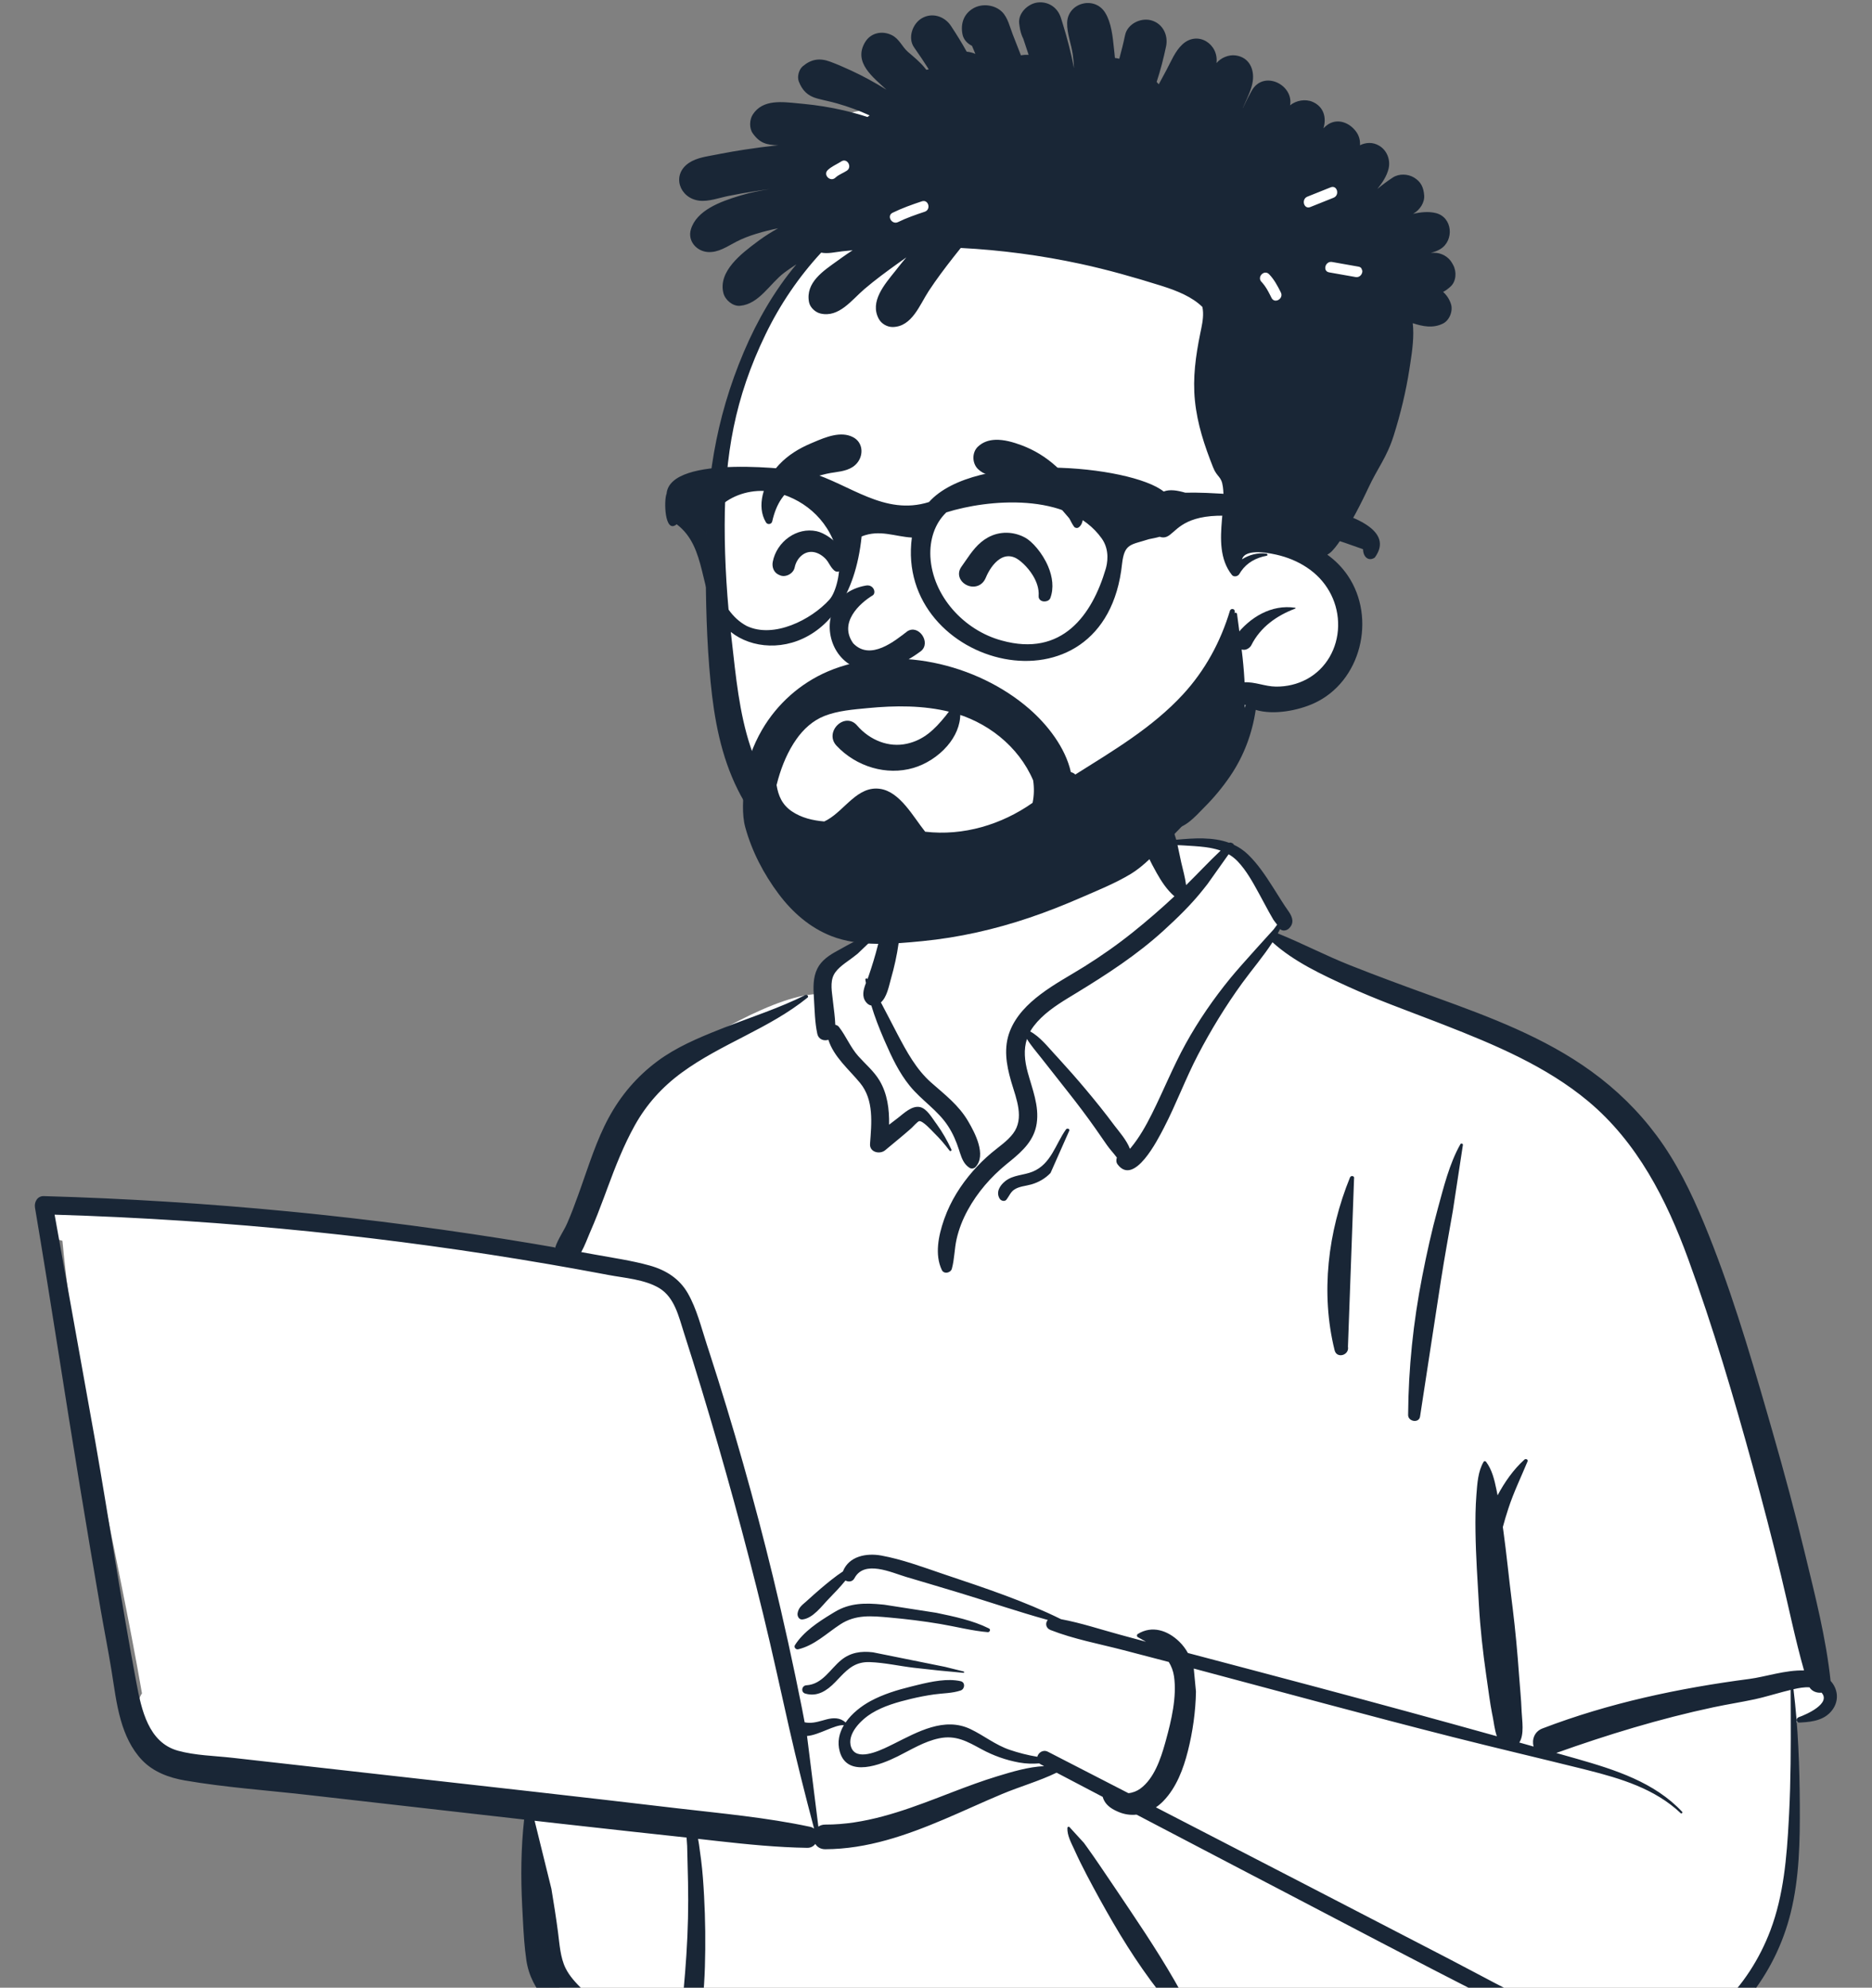
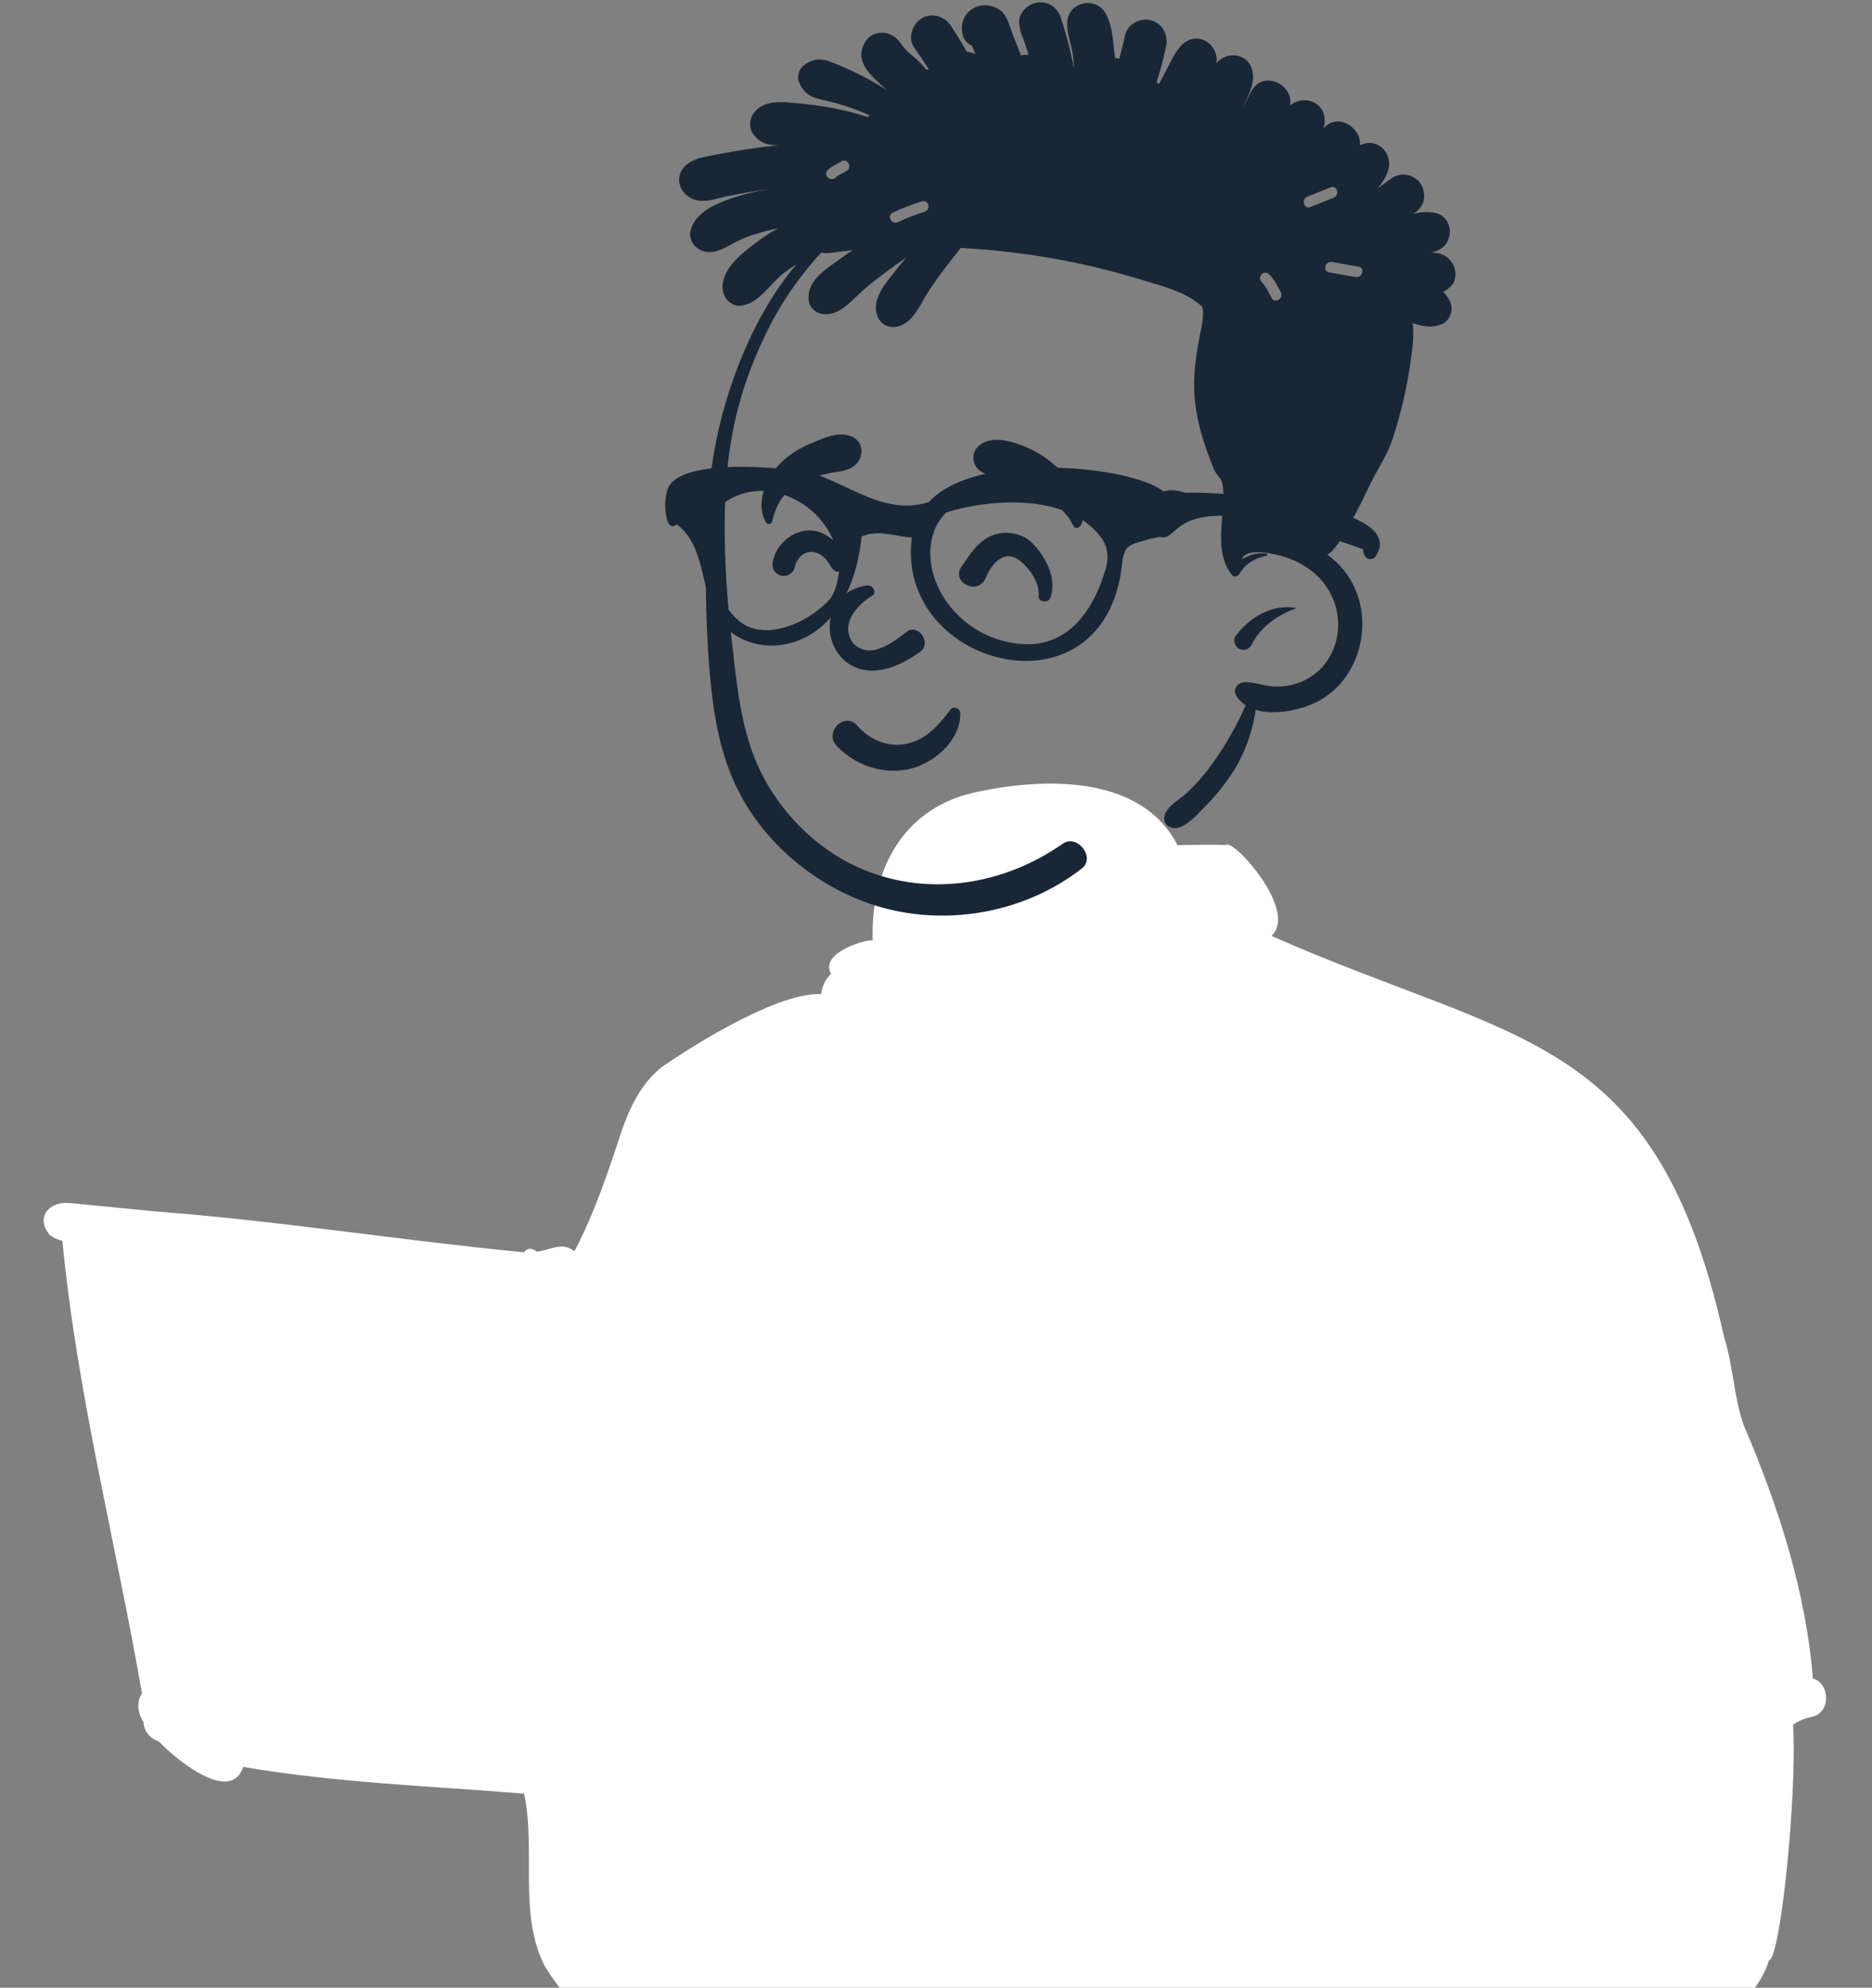
<svg xmlns="http://www.w3.org/2000/svg" width="358" height="380" viewBox="0 0 358 380" fill="none">
  <rect x="0" y="0" width="358" height="380" fill="#808080" stroke="none" />
  <path fill-rule="evenodd" clip-rule="evenodd" d="M15.092 230.156C20.006 230.639 24.919 231.121 29.832 231.603C53.363 233.401 76.885 237.157 100.236 239.411C100.818 238.464 101.956 238.62 102.647 239.278C104.977 239.074 107.588 237.292 109.699 239.145C109.767 239.136 109.836 239.124 109.905 239.118C113.663 231.903 116.261 224.208 118.782 216.503C120.391 211.766 122.556 207.18 126.557 204C133.385 199.259 149.03 189.646 157.048 190.05C157.181 188.614 157.85 187.134 158.948 186.178C156.527 182.049 166.21 179.355 166.893 179.833C166.455 166.037 172.943 154.056 187.25 151.309C200.068 148.637 218.298 148.189 225.191 161.586C225.949 161.501 233.695 161.46 234.444 161.544C235.609 160.068 248.406 174.055 243.161 178.924C290.05 199.67 316.711 197.195 329.689 255.517C331.444 260.996 331.572 266.992 333.424 272.348C340.016 287.742 345.362 304.134 346.693 320.885C349.906 321.708 350.276 327.375 346.553 328.195C345.132 328.509 343.943 328.937 342.906 329.749C343.716 343.475 340.397 374.832 338.306 374.735C334.041 388.31 315.02 392.141 301.553 387.37C303.875 391.739 301.553 394.485 301.553 396.819C253.097 398.653 200.115 397.597 151.673 400.112C145.476 400.023 138.958 401.634 132.846 400.707C129.119 399.813 129.113 393.951 132.894 393.227L116.373 389.638C116.743 389.498 109.564 384.722 104.138 375.798C99.087 365.814 102.525 353.762 100.236 342.903C82.363 341.441 64.194 340.816 46.517 337.788C44.106 345.001 33.673 336.375 30.356 332.905C30.36 332.899 30.364 332.894 30.369 332.888C28.764 332.449 27.476 330.945 27.433 329.163C26.308 327.555 26.071 325.288 27.151 323.733C22.203 295.18 14.661 266.026 11.935 237.205C10.971 236.991 10.064 236.569 9.294 235.917L9.357 235.855C8.053 234.401 7.799 231.892 9.973 230.657C11.726 229.66 13.19 229.969 15.092 230.156Z" fill="white" />
-   <path fill-rule="evenodd" clip-rule="evenodd" d="M224.298 158.474C222.838 154.805 217.903 156.231 218.453 160.086C218.782 162.396 220.047 164.835 221.183 166.859C222.108 168.506 223.163 170.114 224.593 171.349C222.047 173.725 219.404 176.014 216.694 178.188C213.737 180.559 210.627 182.745 207.413 184.754C204.595 186.516 201.649 188.077 198.993 190.088C196.522 191.957 194.272 194.205 193.127 197.139C191.907 200.264 192.437 203.492 193.336 206.615L193.439 206.968C194.356 210.062 195.945 213.791 193.742 216.706C192.621 218.19 190.991 219.241 189.583 220.427C188.332 221.482 187.158 222.628 186.081 223.86C183.732 226.545 181.822 229.566 180.617 232.933L180.509 233.239C179.476 236.219 178.721 239.87 180.117 242.796C180.517 243.634 181.809 243.362 182.033 242.545C182.541 240.695 182.514 238.757 182.939 236.881C183.382 234.93 184.118 233.077 185.08 231.325C186.941 227.935 189.461 225.039 192.438 222.591L193.329 221.866C195.652 219.96 197.786 217.937 198.257 214.782C198.762 211.406 197.409 208.19 196.54 204.995C195.934 202.769 195.736 200.634 196.391 198.622C197.191 199.928 198.282 201.168 199.146 202.273C200.865 204.476 202.601 206.666 204.332 208.859C206.106 211.109 207.838 213.394 209.486 215.738C210.223 216.786 210.953 217.841 211.68 218.897C212.227 219.69 212.989 220.483 213.585 221.293C213.44 221.726 213.451 222.225 213.714 222.579C216.874 226.85 221.37 217.939 222.543 215.687C224.931 211.102 226.708 206.231 229.104 201.647C231.586 196.895 234.413 192.27 237.564 187.931C239.47 185.307 241.606 182.843 243.35 180.135C247.457 183.86 252.862 186.357 257.826 188.622C263.281 191.11 268.948 193.142 274.54 195.3L276.192 195.942C285.828 199.703 295.699 203.835 303.709 210.516C313.12 218.367 318.688 229.31 322.833 240.641C327.605 253.686 331.553 267.083 335.233 280.472C337.116 287.322 338.903 294.203 340.583 301.106C342.063 307.188 343.29 313.33 345.003 319.35C341.528 319.227 337.565 320.572 334.598 320.961C321.075 322.731 307.735 325.553 294.969 330.439C293.392 331.043 292.936 332.618 293.279 333.895C292.37 333.638 291.461 333.378 290.552 333.122C291.548 331.596 291.072 328.866 290.994 327.173L290.989 327.057C290.909 324.802 290.664 322.544 290.505 320.293C290.203 316.002 289.81 311.742 289.287 307.475L289.154 306.409C288.561 301.767 288.123 297.098 287.477 292.464L287.4 291.933C287.71 290.748 288.071 289.577 288.45 288.411C289.46 285.305 290.885 282.381 292.133 279.373C292.281 279.019 291.776 278.815 291.54 279.028C289.426 280.931 287.746 283.344 286.396 285.869C286.373 285.75 286.352 285.631 286.328 285.512L286.174 284.753C285.794 282.905 285.332 280.96 284.198 279.46C284.078 279.301 283.839 279.267 283.725 279.46C282.639 281.297 282.518 283.623 282.351 285.713C282.162 288.077 282.138 290.471 282.172 292.842C282.237 297.476 282.563 302.122 282.823 306.748C283.079 311.293 283.58 315.781 284.226 320.282L284.348 321.126C284.664 323.268 284.923 325.437 285.339 327.565L285.457 328.144C285.679 329.199 285.816 330.687 286.259 331.923C274.857 328.742 263.438 325.634 251.996 322.58C243.727 320.373 235.449 318.198 227.174 316.01C226.738 315.223 226.194 314.488 225.515 313.831C223.28 311.666 220.317 310.7 217.6 312.367C217.379 312.502 217.361 312.849 217.6 312.98C218.121 313.264 218.642 313.556 219.155 313.86L214.186 312.514C210.473 311.508 206.714 310.25 202.913 309.548C195.912 306.093 188.382 303.591 181.007 301.119L180.138 300.825C176.362 299.538 172.456 298.096 168.555 297.382C165.698 296.86 162.346 297.49 161.197 300.417C159.743 301.375 158.375 302.502 157.055 303.61C156.1 304.41 155.185 305.261 154.255 306.09L154.083 306.241C153.323 306.901 152.72 307.343 152.533 308.393C152.437 308.936 152.782 309.67 153.451 309.598C155.499 309.379 157.164 307.005 158.553 305.587C159.625 304.491 160.707 303.358 161.686 302.154C162.257 302.465 163.039 302.409 163.403 301.721C165.287 298.152 170.449 300.625 173.304 301.471L177.396 302.683C179.441 303.289 181.486 303.898 183.527 304.519C189.137 306.222 194.719 308.129 200.38 309.694C199.873 310.251 199.943 311.241 200.905 311.618C205.336 313.357 210.198 314.257 214.801 315.45C217.708 316.204 220.612 316.962 223.516 317.725C224.014 318.532 224.372 319.445 224.523 320.507C225.077 324.413 224.008 328.92 222.967 332.698L222.81 333.262C221.955 336.3 220.696 340.023 218.075 341.941C217.436 342.409 216.621 342.734 215.8 342.808C210.671 340.167 205.542 337.527 200.41 334.892C199.459 334.403 198.581 335.064 198.368 335.85C196.558 335.553 194.753 335.085 193.108 334.527C190.345 333.589 188.188 331.799 185.598 330.561C180.586 328.166 175.468 331.108 170.98 333.344L169.946 333.852C167.934 334.829 163.747 336.705 162.782 334.034C161.848 331.45 164.8 328.689 166.707 327.526C168.98 326.139 171.627 325.397 174.196 324.779C175.663 324.426 177.147 324.138 178.641 323.928C180.335 323.689 182.085 323.725 183.717 323.176C184.527 322.903 184.652 321.615 183.717 321.402C181.206 320.831 178.208 321.454 175.588 322.091L174.218 322.429C171.578 323.077 168.913 323.89 166.508 325.183C164.759 326.123 162.913 327.551 161.708 329.3C160.661 328.327 159.358 328.36 158 328.721L157.263 328.925C156.047 329.263 155.061 329.495 153.877 329.261C153.719 328.4 153.558 327.538 153.386 326.676C151.699 318.205 149.849 309.767 147.808 301.373C144.287 286.896 140.212 272.577 135.618 258.405L135.157 256.989C134.098 253.747 133.245 250.215 131.537 247.237C129.922 244.422 127.334 242.8 124.259 241.941C120.769 240.966 117.102 240.456 113.542 239.798C112.748 239.651 111.952 239.512 111.157 239.367C111.829 238.154 112.33 236.778 112.782 235.721L112.861 235.538C113.831 233.325 114.703 231.073 115.544 228.809L116.174 227.107C117.693 223.007 119.262 218.976 121.398 215.142C123.647 211.107 126.631 207.808 130.35 205.078C137.933 199.511 147.073 196.672 154.428 190.722C154.729 190.479 154.343 190.062 154.037 190.216C149.071 192.712 143.71 194.409 138.544 196.441L137.525 196.843C133.443 198.462 129.296 200.224 125.763 202.845C121.823 205.767 118.72 209.397 116.388 213.713C114.089 217.967 112.619 222.729 110.997 227.273L110.564 228.484C109.909 230.3 109.234 232.11 108.46 233.877C107.845 235.279 106.698 236.881 106.177 238.483C104.751 238.236 103.325 237.987 101.897 237.749C70.976 232.585 39.709 229.551 8.372 228.664C7.146 228.629 6.512 229.799 6.692 230.869C9.7 248.655 12.372 266.502 15.304 284.301C16.584 292.069 17.89 299.832 19.226 307.591C19.903 311.522 20.685 315.437 21.326 319.374C21.844 322.553 22.22 325.757 23.108 328.863C23.905 331.647 25.128 334.332 27.136 336.457C29.301 338.747 32.323 339.855 35.364 340.379C43.086 341.708 51.006 342.251 58.79 343.136L100.234 347.852C99.628 353.358 99.583 358.778 99.861 364.348L100.019 367.389C100.149 369.835 100.304 372.284 100.655 374.705C101.095 377.741 102.484 380.312 104.529 382.58C106.408 384.663 108.69 386.44 110.91 388.143C113.213 389.911 115.594 391.618 118.303 392.711L118.655 392.851C121.031 393.779 125.489 395.216 128.738 394.691C128.313 396.819 127.492 399.107 128.22 401.212C128.558 402.19 129.836 402.678 130.619 401.846C132.171 400.197 132.292 398.019 132.659 395.868C133.042 393.63 133.371 391.384 133.664 389.132C134.23 384.778 134.671 380.384 134.806 375.994C134.944 371.485 134.891 366.969 134.648 362.465C134.523 360.152 134.368 357.841 134.075 355.542C133.949 354.562 133.821 353.581 133.675 352.604C133.622 352.247 133.563 351.892 133.499 351.538L137.219 351.958C142.922 352.595 148.629 353.17 154.373 353.259C155.053 353.27 155.577 352.96 155.919 352.509C156.283 353.102 156.917 353.527 157.826 353.524C165.848 353.494 173.318 350.87 180.614 347.778C184.291 346.219 187.912 344.532 191.595 342.986C195.033 341.543 198.708 340.514 202.062 338.889L210.878 343.514C210.943 343.741 211.025 343.956 211.114 344.136C211.688 345.308 212.819 345.944 213.975 346.422C215.084 346.883 216.233 347.026 217.352 346.91C224.038 350.414 230.725 353.915 237.417 357.407L244.11 360.897C257.445 367.841 270.728 374.9 284.147 381.681L285.135 382.179C289.77 384.503 294.747 386.86 299.891 388.618C299.983 389.92 299.925 391.187 299.816 392.565L299.789 392.865C299.636 394.494 299.307 396.535 300.614 397.695C301.293 398.298 302.507 398.3 302.969 397.391C303.808 395.742 303.055 393.143 302.789 391.351C302.695 390.714 302.58 390.059 302.41 389.424C308.307 391.18 314.382 392.031 320.383 391.045C326.226 390.086 330.751 386.405 334.399 381.902C338.249 377.15 340.984 371.613 342.452 365.676C344.123 358.921 344.232 351.946 344.193 345.027C344.151 337.659 343.879 330.254 342.983 322.936C343.964 322.705 345.053 322.505 346.045 322.574C346.536 323.361 347.489 323.692 348.351 323.59C350.223 325.655 345.473 327.767 343.955 328.295C343.428 328.479 343.484 329.335 344.092 329.31L344.475 329.291C346.821 329.167 349.244 328.766 350.624 326.586C351.729 324.838 351.397 322.768 350.079 321.343C349.209 313.113 347.129 305.1 345.193 297.072C343.293 289.193 341.18 281.364 338.94 273.575L337.936 270.089C334.41 257.876 330.724 245.564 325.86 233.836C323.431 227.98 320.633 222.231 316.84 217.125C313.304 212.365 309.13 208.292 304.332 204.814C295.388 198.328 284.893 194.409 274.58 190.675L274.119 190.508C268.775 188.575 263.444 186.619 258.161 184.524C253.489 182.671 249.013 180.322 244.362 178.442C244.513 178.168 244.659 177.89 244.8 177.61L244.886 177.682C244.9 177.694 244.915 177.705 244.931 177.716C245.399 178.04 246.087 177.881 246.473 177.517C247.561 176.49 247.192 175.35 246.466 174.285L246.371 174.149C245.483 172.905 244.691 171.589 243.871 170.299L243.357 169.492C241.981 167.337 240.534 165.168 238.699 163.387C237.849 162.562 236.919 161.944 235.933 161.484C236.018 161.306 235.278 160.941 235.069 161.125C231.946 159.981 228.352 160.221 224.947 160.536M102.239 348.08L106.582 348.574C111.359 349.118 116.138 349.643 120.918 350.164L131.299 351.292C131.326 351.884 131.398 352.463 131.411 352.91C131.479 355.215 131.529 357.521 131.577 359.826C131.673 364.447 131.568 369.073 131.264 373.685C130.969 378.155 130.581 382.624 129.977 387.063L129.854 387.951L129.782 388.417C129.29 388.465 128.806 388.699 128.404 389.18C127.526 390.228 124.346 389.209 123.104 388.767C121.062 388.04 119.139 386.812 117.364 385.581C115.632 384.379 114.071 382.977 112.572 381.5L111.345 380.286C110.125 379.073 108.903 377.781 108.155 376.255C107.141 374.186 107.01 371.646 106.713 369.393C106.347 366.621 105.911 363.85 105.45 361.092M228.296 318.985L228.746 319.104C245.108 323.452 261.445 327.928 277.856 332.085C285.978 334.142 294.138 336.05 302.27 338.067L303.587 338.397C310.002 340.018 316.494 341.97 321.406 346.624C321.587 346.795 321.851 346.532 321.68 346.35C316.386 340.713 308.856 338.327 301.626 336.258C300.289 335.876 298.951 335.502 297.615 335.122C307.447 331.616 317.435 328.566 327.653 326.39C330.284 325.83 332.946 325.419 335.575 324.857C337.409 324.464 339.199 323.897 341.014 323.426L342.441 323.067L342.46 327.578C342.483 333.967 342.472 340.351 342.146 346.74L342.084 347.923C341.704 355.032 341.111 362.289 338.588 368.992C336.539 374.439 333.271 379.571 328.999 383.539C326.837 385.546 324.513 387.109 321.64 387.881C318.972 388.597 316.177 388.681 313.435 388.49C300.281 387.572 288.572 380.425 277.145 374.508C258.456 364.829 239.764 355.155 221.056 345.514C221.562 345.168 222.038 344.77 222.471 344.322C224.98 341.731 226.303 338.183 227.172 334.747C228.097 331.091 228.651 327.171 228.715 323.396M204.491 349.25C204.326 349.161 204.135 349.273 204.127 349.459C204.069 350.888 204.859 352.298 205.449 353.585L205.511 353.723C206.228 355.318 207.013 356.891 207.824 358.44C209.447 361.534 211.133 364.595 212.892 367.613C216.431 373.684 220.363 379.499 225.011 384.786C226.061 385.98 227.787 384.449 227.114 383.163C223.866 376.965 220.079 371.113 216.181 365.311C214.23 362.407 212.28 359.499 210.309 356.608C209.487 355.401 208.655 354.199 207.8 353.015L207.284 352.307M10.444 232.214C26.863 232.71 43.262 233.781 59.602 235.459C74.799 237.02 89.94 239.097 104.996 241.687C108.14 242.228 111.281 242.791 114.418 243.377L116.3 243.731C119.437 244.325 123.27 244.571 126.063 246.247C129.008 248.014 129.804 251.708 130.784 254.753C131.936 258.335 133.058 261.927 134.151 265.528C138.489 279.825 142.452 294.246 145.987 308.762C147.742 315.968 149.299 323.213 150.939 330.445C152.397 336.87 154.005 343.223 155.685 349.584C155.478 349.423 155.224 349.3 154.918 349.235C146.574 347.459 138.058 346.688 129.59 345.707L128.77 345.611C120.01 344.581 111.25 343.558 102.485 342.572L44.453 336.045C41.03 335.66 37.364 335.608 34.033 334.689C28.37 333.127 27.043 326.795 26.093 321.752L26.064 321.599C23.199 306.363 20.919 290.994 18.248 275.719M154.335 331.872C156.588 331.723 159.672 329.659 161.381 329.807C160.484 331.313 160.079 333.031 160.596 334.865C162.035 339.969 168.544 337.329 171.679 335.769C174.25 334.49 176.732 332.925 179.578 332.326C182.802 331.648 184.986 332.93 187.71 334.408C189.947 335.622 192.384 336.494 194.889 336.945C196.222 337.185 197.487 337.21 198.75 337.117C198.826 337.179 198.912 337.236 199.01 337.288L199.678 337.638C196.657 337.777 193.579 338.709 190.767 339.563C187.854 340.447 184.993 341.514 182.148 342.604L179.349 343.68C172.445 346.324 165.298 348.835 157.826 348.813C157.289 348.812 156.849 348.961 156.503 349.203M166.94 315.878C164.715 315.606 162.66 315.897 160.882 317.347C158.736 319.094 157.295 321.993 154.212 322.183C153.313 322.238 153.104 323.503 153.997 323.767C156.293 324.447 158.151 323.205 159.715 321.592L160.767 320.493C162.312 318.893 163.737 317.655 166.36 317.751C169.168 317.854 171.981 318.503 174.771 318.833C177.932 319.206 181.092 319.525 184.263 319.8C184.41 319.813 184.435 319.581 184.297 319.547L180.746 318.663M169.089 306.776L168.722 306.74C165.49 306.426 162.534 306.414 159.647 308.153L159.093 308.487C156.491 310.07 153.658 311.934 152.03 314.495C151.764 314.915 152.204 315.408 152.65 315.301C155.778 314.55 158.065 312.255 160.695 310.537C163.647 308.609 166.697 308.927 170.063 309.226C173.322 309.516 176.58 309.915 179.807 310.458C182.839 310.968 185.881 311.774 188.944 312.03L188.944 312.024C189.294 312.024 189.493 311.498 189.136 311.32C186.028 309.767 182.428 309.033 179.046 308.323M279.767 218.87C279.772 218.614 279.412 218.518 279.286 218.739C277.183 222.44 276.084 226.976 274.964 231.053C273.79 235.324 272.843 239.639 271.992 243.984C270.269 252.785 269.35 261.534 269.288 270.504C269.279 271.784 271.365 272.125 271.569 270.813C272.924 262.088 274.222 253.355 275.587 244.632C276.274 240.246 277.073 235.876 277.838 231.502M258.948 225.315C259.103 224.805 258.36 224.634 258.17 225.101C253.95 235.463 252.52 247.206 255.23 258.138C255.644 259.81 258.093 259.085 257.781 257.434M204.508 216.108C204.529 215.726 204.033 215.666 203.847 215.929C201.847 218.747 201.017 222.521 197.509 223.978C195.757 224.705 193.786 224.578 192.238 225.806C191.203 226.628 190.41 227.925 191.186 229.169C191.437 229.571 192.138 229.772 192.478 229.335C192.974 228.699 193.237 227.937 193.911 227.46C194.861 226.787 196.144 226.746 197.234 226.429C198.644 226.02 199.886 225.305 200.904 224.242M171.098 169.103C170.892 168.998 170.694 169.065 170.562 169.243C170.374 169.497 170.397 169.744 170.628 169.919C170.32 170.548 169.956 172.125 169.904 172.354C169.693 173.285 169.469 174.21 169.235 175.134C168.762 176.999 168.348 178.877 167.875 180.742C167.373 182.719 166.776 184.675 166.111 186.602C166.068 186.727 166.02 186.855 165.971 186.984L165.895 187.179L165.877 187.15C165.741 186.936 165.46 187.085 165.493 187.311C165.524 187.517 165.566 187.722 165.601 187.927L165.531 188.112C165.096 189.283 164.798 190.516 165.596 191.55C165.895 191.936 166.224 192.165 166.633 192.233C167.29 194.398 168.113 196.523 168.995 198.563L169.254 199.158C170.551 202.135 171.935 205.073 174 207.608C176.255 210.375 179.357 212.264 181.321 215.296C182.235 216.706 182.871 218.189 183.387 219.782L183.581 220.386C183.948 221.513 184.37 222.605 185.427 223.266C185.764 223.476 186.269 223.409 186.541 223.122C188.708 220.829 186.44 216.549 185.133 214.329C183.317 211.243 180.689 209.269 178.057 206.94C175.22 204.43 173.41 201.073 171.66 197.765C170.588 195.739 169.553 193.669 168.463 191.634C169.601 190.627 169.966 188.628 170.352 187.238L170.387 187.114C171.024 184.889 171.531 182.606 171.851 180.312C172.159 178.108 172.287 175.935 172.206 173.717L172.182 173.153M166.865 179.597C167.116 179.252 166.7 178.861 166.355 178.933C164.257 179.367 162.205 180.637 160.322 181.665L160.121 181.774C158.618 182.584 157.105 183.578 156.316 185.153C155.457 186.865 155.528 188.837 155.645 190.697L155.656 190.871C155.8 193.102 155.823 195.421 156.295 197.611C156.536 198.733 157.552 199.049 158.42 198.784C159.453 202.046 162.354 204.449 164.474 207.023C167.176 210.305 166.668 214.736 166.385 218.689C166.271 220.289 168.261 220.744 169.286 219.89L171.648 217.928C172.042 217.6 172.435 217.272 172.827 216.943C173.162 216.66 173.495 216.376 173.824 216.087L174.317 215.652C174.536 215.457 175.499 214.38 175.781 214.335C176.464 214.227 178.085 216.026 178.64 216.59L178.711 216.661C179.755 217.685 180.699 218.787 181.578 219.957C181.74 220.171 182.056 219.993 181.941 219.745C181.153 218.057 180.237 216.444 179.149 214.933L178.93 214.633C178.206 213.657 177.235 211.935 175.957 211.647C174.398 211.296 172.841 212.86 171.706 213.728L171.634 213.783C171.094 214.188 170.56 214.6 170.028 215.015C170.084 212.072 169.712 209.099 168.193 206.563C167.122 204.774 165.517 203.449 164.144 201.913C162.615 200.201 161.817 198.098 160.433 196.315C160.254 196.086 160.009 195.963 159.743 195.923C159.69 194.49 159.479 193.043 159.316 191.626L159.268 191.202C159.103 189.662 158.714 187.78 159.468 186.338C160.18 184.976 161.814 184.014 163.024 183.09L164.012 182.323M234.964 163.312C235.596 163.678 236.186 164.132 236.722 164.7C238.408 166.49 239.614 168.716 240.787 170.858C241.419 172.012 242.028 173.178 242.665 174.329C242.942 174.83 243.227 175.325 243.515 175.819C243.648 176.047 244.044 176.5 244.24 176.779C244.022 177.085 243.797 177.385 243.567 177.683C243.479 177.796 237.43 184.387 235.321 186.967C232.092 190.918 229.206 195.091 226.739 199.558C224.323 203.933 222.483 208.565 220.245 213.024C219.125 215.256 217.873 217.473 216.279 219.405C216.217 219.48 216.152 219.551 216.089 219.626C215.48 217.981 213.921 216.22 213.155 215.209L213.083 215.114C211.346 212.771 209.511 210.5 207.637 208.266C205.924 206.227 204.169 204.232 202.371 202.27L201.694 201.536C200.442 200.182 198.85 198.157 197.016 197.19C197.213 196.839 197.44 196.493 197.702 196.151C199.42 193.905 201.849 192.275 204.246 190.804L205.8 189.859C211.659 186.288 217.427 182.551 222.513 177.911C225.204 175.456 227.858 172.884 230.12 170.02L230.92 169.008M225.188 161.544C227.932 161.774 230.895 161.72 233.43 162.614C231.176 164.745 229.033 167.046 226.832 169.214C226.637 167.748 226.236 166.3 225.897 164.871" fill="#192636" />
-   <path fill-rule="evenodd" clip-rule="evenodd" d="M257.02 35.344C255.235 33.429 252.953 32.002 250.458 31.546C252.739 32.685 254.968 33.873 257.02 35.344ZM260.515 51.858C260.83 50.398 261.042 48.924 261.109 47.451C260.71 48.057 260.073 48.462 259.358 48.672C259.82 49.706 260.213 50.773 260.515 51.858ZM141.111 74.741C143.171 66.166 152.78 49.672 155.052 46.497C157.518 38.636 144.067 32.333 151.382 26.186C154.694 23.412 159.072 22.431 163.178 21.447C191.61 14.618 222.157 18.062 248.526 30.62C252.537 29.776 256.716 31.426 259.632 34.324C273.335 48.099 254.661 72.954 250.577 88.484C243.571 105.801 258.003 108.714 256.455 123.365C255.253 130.934 247.588 132.935 241.119 134.079C240.083 134.322 238.697 134.358 238.362 135.454C237.314 141.852 233.721 147.95 228.897 152.088C229.319 153.337 228.997 154.855 227.51 155.953C214.033 165.97 197.039 170.983 180.23 170.082C160.199 169.008 149.839 157.524 147.34 154.567C133.518 135.898 135.17 111.266 137.989 89.017C139.953 73.518 137.463 89.932 141.111 74.741Z" fill="white" />
  <path fill-rule="evenodd" clip-rule="evenodd" d="M202.879 3.387C202.249 1.418 200.467 0.234 198.426 0.479C196.62 0.692 194.686 2.485 194.906 4.464C194.948 4.846 195.003 5.204 195.068 5.541L195.059 5.544L195.051 5.544L195.096 5.675C195.23 6.305 195.416 6.869 195.691 7.403C196.042 8.425 196.379 9.45 196.713 10.479C196.231 10.459 195.739 10.486 195.24 10.579C194.724 9.258 194.204 7.94 193.688 6.615C193.134 5.2 192.745 3.383 191.651 2.289C190.251 0.892 187.822 0.602 186.115 1.6C184.312 2.654 183.669 4.526 184.061 6.532C184.26 7.556 184.944 8.268 185.79 8.715L185.881 8.762L186.531 10.304C186.332 10.218 186.125 10.139 185.902 10.073C185.551 9.97 185.207 9.905 184.869 9.877C183.94 8.194 182.918 6.56 181.862 4.956C180.648 3.111 178.273 2.327 176.281 3.493C174.499 4.536 173.542 7.275 174.819 9.075C175.789 10.442 176.708 11.835 177.613 13.243C177.458 13.271 177.303 13.305 177.155 13.35C177.086 13.257 177.014 13.164 176.938 13.071C175.951 11.846 174.802 10.927 173.621 9.908C172.517 8.951 172.008 7.448 170.556 6.721C168.729 5.809 166.526 6.246 165.439 8.064C163.106 11.956 167.022 14.799 169.527 17.156C167.349 15.797 165.081 14.554 162.755 13.48C161.448 12.878 160.12 12.297 158.771 11.794C156.772 11.051 155.154 11.289 153.513 12.672C152.78 13.291 152.416 14.644 152.753 15.545C153.407 17.273 154.439 18.323 156.249 18.822C157.522 19.173 158.826 19.41 160.099 19.778C162.232 20.391 164.304 21.138 166.313 22.07C166.169 22.16 166.031 22.256 165.904 22.366C164.403 21.881 162.876 21.461 161.341 21.103C158.796 20.506 156.205 20.103 153.604 19.851L152.739 19.77C149.62 19.471 145.869 18.919 143.955 21.905C143.325 22.89 143.256 24.514 143.955 25.488C145.29 27.36 146.618 27.732 148.827 27.766C146.652 27.997 144.481 28.282 142.32 28.616C140.831 28.843 139.341 29.101 137.859 29.386L137.118 29.532C135.311 29.893 133.295 30.103 131.743 31.149C128.357 33.434 129.947 37.884 133.697 38.359C135.511 38.586 137.524 37.819 139.303 37.461C141.03 37.113 142.764 36.807 144.505 36.538C145.407 36.397 146.308 36.273 147.213 36.16C145.372 36.425 143.545 36.8 141.766 37.33L141.272 37.479C137.833 38.527 133.191 40.197 132.118 43.872C131.468 46.106 133.247 48.054 135.401 48.184C137.403 48.305 139.072 47.111 140.772 46.23C142.01 45.59 143.27 45.111 144.605 44.702C145.985 44.278 147.392 43.927 148.81 43.642C147.612 44.302 146.445 45.027 145.325 45.839L144.81 46.219C141.833 48.438 137.294 51.872 138.343 56.031C138.673 57.342 140.135 58.595 141.539 58.461C145.193 58.12 147.21 54.228 149.966 52.142C150.685 51.598 151.473 51.061 152.299 50.538C148.121 55.522 144.798 61.283 142.269 67.233C136.71 80.324 135.005 92.447 134.964 106.522L134.964 106.958C134.957 114.722 135.132 122.627 135.889 130.357C136.591 137.498 137.878 144.546 141.116 151.013C146.542 161.856 157.116 170.302 168.777 173.516C181.752 177.095 196.255 174.297 206.884 166.038C209.595 163.932 206 159.358 203.23 161.302C192.167 169.063 177.86 171.52 165.164 166.268C155.093 162.104 146.982 153.146 143.545 142.832C141.357 136.27 140.72 129.274 139.94 122.436L139.888 121.98C139.062 114.829 138.583 107.629 138.59 100.429C138.601 87.059 140.521 76.053 146.401 63.926C149.167 58.213 152.756 52.931 157.043 48.294C158.344 48.559 159.727 48.188 161.042 48.047C161.713 47.974 162.384 47.906 163.055 47.844C162.369 48.287 161.697 48.748 161.036 49.219L160.17 49.844C157.458 51.787 154.017 54 154.714 57.755C154.903 58.77 155.915 59.703 156.896 59.934C160.45 60.78 162.893 57.325 165.295 55.274C167.383 53.491 169.568 51.894 171.794 50.294C172.3 49.933 172.809 49.571 173.322 49.213C172.84 49.775 172.372 50.346 171.915 50.921L171.239 51.778C169.194 54.337 166.247 57.663 168.068 60.98C168.584 61.916 169.685 62.539 170.752 62.518C174.42 62.442 175.879 58.278 177.599 55.649C179.079 53.395 180.685 51.271 182.347 49.148C182.805 48.566 183.266 47.985 183.734 47.403C191.438 47.802 199.114 48.821 206.657 50.449C211.839 51.567 216.934 53.017 221.993 54.603L222.413 54.736C225.15 55.618 227.971 56.746 229.944 58.681C230.226 60.014 230.01 61.42 229.74 62.751L229.53 63.77C228.665 68.031 228.075 72.212 228.516 76.587C228.974 81.099 230.333 85.156 231.992 89.348C232.776 91.323 233.588 90.965 233.867 93.085C234.08 94.7 233.948 96.367 233.802 97.995L233.681 99.376C233.375 102.992 233.221 106.934 235.591 109.918C235.959 110.375 236.747 110.193 237.008 109.735C237.111 109.553 237.222 109.377 237.342 109.209C238.484 107.553 240.236 106.61 242.238 106.246C242.493 106.201 242.393 105.86 242.18 105.833C240.487 105.633 238.884 106.056 237.521 106.93C238.167 104.696 243.169 105.782 244.814 106.217L244.871 106.232C246.921 106.782 248.862 107.677 250.572 108.944C254.013 111.49 256.002 115.462 255.902 119.74C255.802 123.945 253.631 127.831 249.901 129.844C248.101 130.814 246.054 131.282 244.017 131.262C241.891 131.241 239.998 130.308 237.868 130.439C236.637 130.515 235.694 131.836 236.406 132.989C236.881 133.76 237.5 134.366 238.216 134.831C236.471 138.854 234.245 142.691 231.678 146.232C230.257 148.197 228.647 150.011 226.875 151.666C225.492 152.96 222.495 154.457 222.663 156.615C222.722 157.393 223.125 157.868 223.833 158.157C226.037 159.058 228.717 155.955 230.191 154.459L230.309 154.34C232.146 152.509 233.822 150.486 235.281 148.338C237.868 144.525 239.475 140.227 240.139 135.712C243.673 136.775 248.353 135.777 251.236 134.473C260.299 130.377 263.262 118.17 257.753 110.042C256.686 108.469 255.351 107.123 253.83 106.036C254.164 105.853 254.477 105.619 254.756 105.323C256.298 103.685 257.388 101.548 258.47 99.578L258.599 99.342C259.56 97.608 260.466 95.846 261.315 94.057L261.631 93.385C263.527 89.307 265.189 87.524 266.541 83.236C267.842 79.099 268.867 74.883 269.531 70.595L269.707 69.46C270.091 66.972 270.455 64.311 270.174 61.785C272.105 62.415 274.045 62.804 275.955 61.857C277.214 61.234 277.909 59.417 277.479 58.113C277.166 57.153 276.643 56.399 275.979 55.807C276.375 55.608 276.746 55.353 277.073 55.071L277.359 54.823C278.515 53.818 278.598 51.908 277.896 50.648C277.827 50.528 277.758 50.404 277.693 50.284C277.025 49.09 275.645 48.308 274.283 48.329C274.063 48.332 273.842 48.332 273.619 48.329C274.255 48.188 274.878 47.971 275.47 47.606C278.14 45.965 277.803 41.515 274.572 40.73C273.216 40.403 271.719 40.537 270.226 40.888C270.281 40.857 270.336 40.827 270.391 40.792C271.52 40.1 272.466 38.748 272.359 37.361C272.242 35.826 271.747 34.732 270.391 33.926C269.214 33.231 267.549 33.166 266.379 33.926C265.364 34.59 264.37 35.324 263.413 36.112C264.373 34.931 265.206 33.648 265.543 32.285C265.959 30.588 265.264 28.74 263.737 27.845C262.519 27.133 261.232 27.212 260.082 27.763C260.144 26.871 259.928 25.963 259.336 25.157C258.125 23.506 255.922 22.556 254.006 23.76C253.755 23.919 253.418 24.19 253.091 24.524C253.727 22.497 253.153 20.37 250.981 19.455C249.657 18.894 247.864 19.176 246.715 20.143C247.444 16.196 241.619 13.295 239.355 17.373C238.841 18.297 238.333 19.269 237.878 20.265L237.71 20.639L237.693 20.632L237.809 20.358L237.927 20.085C238.557 18.622 239.358 17.101 239.579 15.514C239.902 13.167 238.856 10.941 236.303 10.597C234.985 10.418 233.519 11.016 232.635 12.063C233.113 8.421 229.046 5.775 226.118 8.494C224.731 9.781 223.992 11.663 223.111 13.315C222.612 14.248 222.103 15.177 221.604 16.113C221.476 15.962 221.339 15.81 221.194 15.662C221.934 13.446 222.509 11.175 222.994 8.89C223.455 6.735 222.378 4.498 220.155 3.889C218.135 3.332 215.606 4.578 215.156 6.729C214.839 8.243 214.464 9.74 214.051 11.23C213.769 11.161 213.49 11.113 213.215 11.078C213.192 10.798 213.166 10.517 213.137 10.237L213.029 9.242C212.788 6.967 212.545 4.37 211.357 2.437C209.33 -0.867 204.135 0.503 204.08 4.409C204.049 6.429 204.871 8.432 205.157 10.431C205.28 11.302 205.353 12.183 205.394 13.064C204.84 10.139 204.08 7.251 203.199 4.409C203.095 4.068 202.985 3.727 202.879 3.387ZM247.706 116.192C243.147 115.486 238.98 118.029 236.279 121.591C235.787 122.242 236.11 123.161 236.554 123.708C236.874 124.11 237.304 124.159 237.789 124.221C238.347 124.293 239.052 123.842 239.296 123.357C241.034 119.888 244.134 117.695 247.706 116.346C247.771 116.322 247.792 116.205 247.706 116.192ZM241.386 54.037L241.248 53.889C240.325 52.931 241.783 51.47 242.708 52.429C243.681 53.438 244.328 54.665 244.95 55.908C245.543 57.093 243.763 58.14 243.167 56.95L242.896 56.41C242.471 55.569 242.017 54.738 241.386 54.037ZM254.189 52.072C252.882 51.852 253.436 49.862 254.738 50.082C256.425 50.366 258.105 50.689 259.792 50.974C261.099 51.194 260.545 53.184 259.243 52.965C257.556 52.68 255.876 52.357 254.189 52.072ZM176.3 38.485C177.563 38.064 178.105 40.057 176.849 40.477C175.113 41.056 173.391 41.649 171.744 42.454C170.555 43.035 169.507 41.254 170.702 40.671C172.51 39.788 174.394 39.121 176.3 38.485ZM254.487 35.809C255.72 35.316 256.256 37.312 255.035 37.8L250.576 39.584C249.343 40.078 248.807 38.082 250.027 37.593L254.487 35.809ZM160.729 30.961L160.892 30.858C162.01 30.133 163.046 31.92 161.934 32.641C161.281 33.064 160.487 33.351 159.889 33.855L159.764 33.967C158.799 34.879 157.336 33.421 158.305 32.506C159.013 31.837 159.91 31.465 160.729 30.961Z" fill="#192636" />
  <path fill-rule="evenodd" clip-rule="evenodd" d="M166.846 146.765C169.381 147.499 172.102 147.565 174.685 146.807C177.029 146.119 179.435 144.605 181.16 142.602C182.692 140.823 183.684 138.66 183.645 136.352C183.641 136.088 183.547 135.868 183.402 135.698C183.246 135.514 183.028 135.387 182.794 135.333C182.554 135.276 182.3 135.296 182.084 135.394C181.888 135.483 181.72 135.634 181.616 135.855C181.351 136.203 181.086 136.546 180.821 136.88C178.69 139.512 176.626 141.479 173.421 142.185C171.683 142.568 169.946 142.398 168.353 141.814C166.647 141.188 165.105 140.089 163.897 138.682C163.351 138.046 162.706 137.787 162.076 137.782C161.362 137.777 160.655 138.109 160.124 138.64C159.601 139.162 159.251 139.87 159.219 140.612C159.191 141.262 159.403 141.942 159.968 142.549C161.828 144.546 164.238 146.01 166.846 146.765ZM166.924 113.799C164.326 115.378 160.367 119.062 163.162 122.978C166.452 126.431 171.19 122.472 173.524 120.681C175.688 119.294 178.12 122.863 176.112 124.483C159.244 136.974 152.399 114.212 165.61 111.941C167.065 111.691 167.605 113.31 166.924 113.799ZM191.23 106.848C192.065 106.314 193.048 106.13 194.136 106.626C194.987 107.013 196.479 108.303 197.518 109.999C198.228 111.159 198.732 112.52 198.627 113.938C198.603 114.267 198.725 114.51 198.916 114.689C199.068 114.831 199.287 114.935 199.544 114.968C199.762 114.995 200.006 114.97 200.205 114.908C200.583 114.79 200.783 114.545 200.858 114.345C201.585 112.414 201.272 110.258 200.457 108.314C199.357 105.69 197.36 103.492 196.052 102.783C193.813 101.57 191.171 101.514 188.929 102.75C187.02 103.802 185.826 105.5 184.639 107.231C184.387 107.599 184.136 107.964 183.878 108.323C183.359 109.042 183.307 109.755 183.508 110.367C183.731 111.044 184.298 111.616 185.008 111.915C185.664 112.192 186.425 112.231 187.098 111.947C187.667 111.707 188.19 111.239 188.52 110.445C189.077 109.108 190.004 107.632 191.23 106.848ZM148.817 109.823C149.388 110.121 149.836 110.211 150.47 110.021C150.821 109.915 151.168 109.713 151.439 109.442C151.709 109.173 151.903 108.838 151.978 108.467C152.164 107.55 152.665 106.693 153.379 106.134C153.99 105.656 154.76 105.402 155.615 105.545C156.537 105.699 157.416 106.291 158.021 106.988C158.223 107.222 158.382 107.487 158.541 107.75C158.839 108.243 159.129 108.7 159.541 109.062C159.696 109.199 159.931 109.295 160.159 109.295C160.251 109.295 160.345 109.28 160.435 109.252C161.353 108.33 161.529 107.631 161.5 106.938C161.468 106.211 161.182 105.474 160.719 104.788C159.632 103.176 157.569 101.855 156.177 101.556C154.271 101.146 152.378 101.638 150.86 102.703C149.298 103.799 148.14 105.5 147.78 107.417C147.693 107.879 147.73 108.378 147.906 108.81C148.077 109.232 148.377 109.594 148.817 109.823ZM187.026 89.669C188.17 90.784 189.524 90.956 190.894 91.11C191.655 91.196 192.263 91.266 192.86 91.4C194.504 91.772 196.128 92.33 197.611 93.135C199.16 93.977 200.848 94.991 202.063 96.291C202.352 96.6 202.624 96.925 202.897 97.25C203.145 97.547 203.385 97.833 203.637 98.108C203.927 98.424 204.202 98.756 204.476 99.086C204.645 99.365 204.679 99.434 204.713 99.505C204.764 99.612 204.824 99.733 204.892 99.861C204.985 100.038 205.095 100.231 205.209 100.406C205.4 100.726 205.502 100.814 205.59 100.854C205.737 100.919 205.876 100.951 206.011 100.934C206.137 100.918 206.256 100.857 206.374 100.757C206.961 100.261 207.135 99.447 207.117 98.582C207.09 97.27 206.606 95.817 206.16 94.924C205.123 92.849 203.684 90.692 201.955 89.143C199.981 87.375 197.822 86.037 195.342 85.114C193.8 84.541 192.016 84.015 190.337 84.081C189.128 84.129 187.974 84.488 187.021 85.386C186.436 85.937 186.155 86.72 186.155 87.503C186.155 88.302 186.447 89.105 187.026 89.669ZM146.49 99.878C146.563 99.997 146.663 100.079 146.775 100.129C146.893 100.181 147.024 100.195 147.15 100.174C147.275 100.153 147.394 100.096 147.489 100.01C147.579 99.926 147.648 99.816 147.679 99.681C148.438 96.344 149.913 93.862 153.061 92.261C154.61 91.473 156.39 90.973 158.076 90.574C158.566 90.458 159.084 90.383 159.605 90.307C161.239 90.068 162.884 89.795 163.949 88.474C164.591 87.678 164.86 86.661 164.708 85.731C164.564 84.854 164.053 84.051 163.122 83.57C160.805 82.372 157.927 83.547 155.587 84.549C155.414 84.623 155.244 84.696 155.077 84.766C152.789 85.732 150.703 87.007 148.988 88.83C147.627 90.276 146.366 92.415 145.858 94.614C145.436 96.444 145.535 98.313 146.49 99.878Z" fill="#192636" />
-   <path fill-rule="evenodd" clip-rule="evenodd" d="M197.579 149.185C194.793 142.658 188.713 137.86 181.712 136.106C176.572 134.822 171.177 134.863 165.937 135.373C163.191 135.638 160.246 135.855 157.659 136.875C155.449 137.746 153.649 139.393 152.295 141.326C150.683 143.617 149.587 146.239 148.817 148.926C148.708 149.308 148.605 149.693 148.509 150.08C148.844 152.107 149.555 153.833 151.432 155.108C153.264 156.352 155.45 156.861 157.63 157.042C157.843 156.94 158.05 156.834 158.239 156.726C161.635 154.782 164.026 150.186 168.312 150.808C172.137 151.364 174.655 156.178 176.93 159.001C184.232 159.852 191.529 157.657 197.47 153.481C197.772 152.051 197.789 150.61 197.579 149.185ZM143.546 144.234C144.13 142.594 144.866 141.006 145.738 139.51C148.621 134.563 153.047 130.622 158.301 128.369C170.73 123.046 186.812 126.798 196.849 135.528C200.278 138.512 203.745 142.897 204.793 147.614C205.106 147.676 205.402 147.839 205.645 148.069C212.897 143.502 220.365 139.109 226.209 132.778C230.452 128.179 233.404 122.736 235.212 116.755C235.359 116.263 236.153 116.335 236.129 116.879C236.122 117.007 236.115 117.134 236.108 117.261C236.184 117.027 236.541 117.148 236.569 117.375C237.541 124.641 238.758 132.344 237.638 139.648C236.967 144.006 234.988 147.197 232.342 150.642C229.507 154.335 226.298 157.77 223.016 161.064C220.934 163.154 218.759 165.566 216.209 167.099C213.244 168.88 209.879 170.235 206.715 171.609C203.495 173.011 200.227 174.306 196.897 175.429C190.241 177.683 183.362 179.24 176.362 179.922C170.758 180.466 164.352 181.059 158.982 178.95C154.865 177.335 151.542 174.414 148.906 170.899C146.037 167.072 143.769 162.712 142.515 158.114C141.212 153.338 143.272 145.004 143.546 144.234Z" fill="#192636" />
  <path fill-rule="evenodd" clip-rule="evenodd" d="M142.78 119.659C147.944 122.146 155.148 118.477 158.62 114.634C159.884 113.235 160.859 109.232 160.373 106.692C159.056 99.816 154.108 95.689 148.885 94.28C141.644 92.326 134.357 97.276 135.206 103.117C136.012 108.654 137.232 116.684 142.78 119.659ZM177.928 106.45C178.342 113.944 184.359 120.503 191.55 122.446C203.137 125.68 208.863 117.533 211.457 108.757C211.715 107.885 212.32 105.224 210.695 102.941C204.301 93.96 188.744 95.491 180.974 97.956C178.699 100.132 177.769 103.271 177.928 106.45ZM137.169 93.525C137.172 93.529 137.177 93.533 137.18 93.537C137.207 93.521 137.233 93.505 137.26 93.489C137.23 93.501 137.198 93.512 137.169 93.525ZM127.475 94.391C128.148 86.761 152.083 89.683 154.882 90.308C162.519 92.555 169.115 98.667 177.654 95.98C186.502 86.115 216.295 88.944 222.541 93.969C223.723 93.505 225.161 93.754 226.684 94.192C234.507 93.909 270.217 96.606 262.913 106.592C261.804 107.361 260.696 106.579 260.666 104.994C222.589 91.246 226.28 104.123 221.764 102.619C221.074 102.818 220.355 102.944 219.725 103.076C216.23 104.2 215.044 103.853 214.583 107.777C211.42 138.08 171.075 127.621 174.384 102.765C171.107 102.585 168.241 101.168 164.777 102.552C162.371 125.966 143.532 126.911 137.863 118.795C133.588 113.161 135.283 104.659 129.407 100.227C127.087 102.169 126.937 95.616 127.475 94.391Z" fill="#192636" />
</svg>